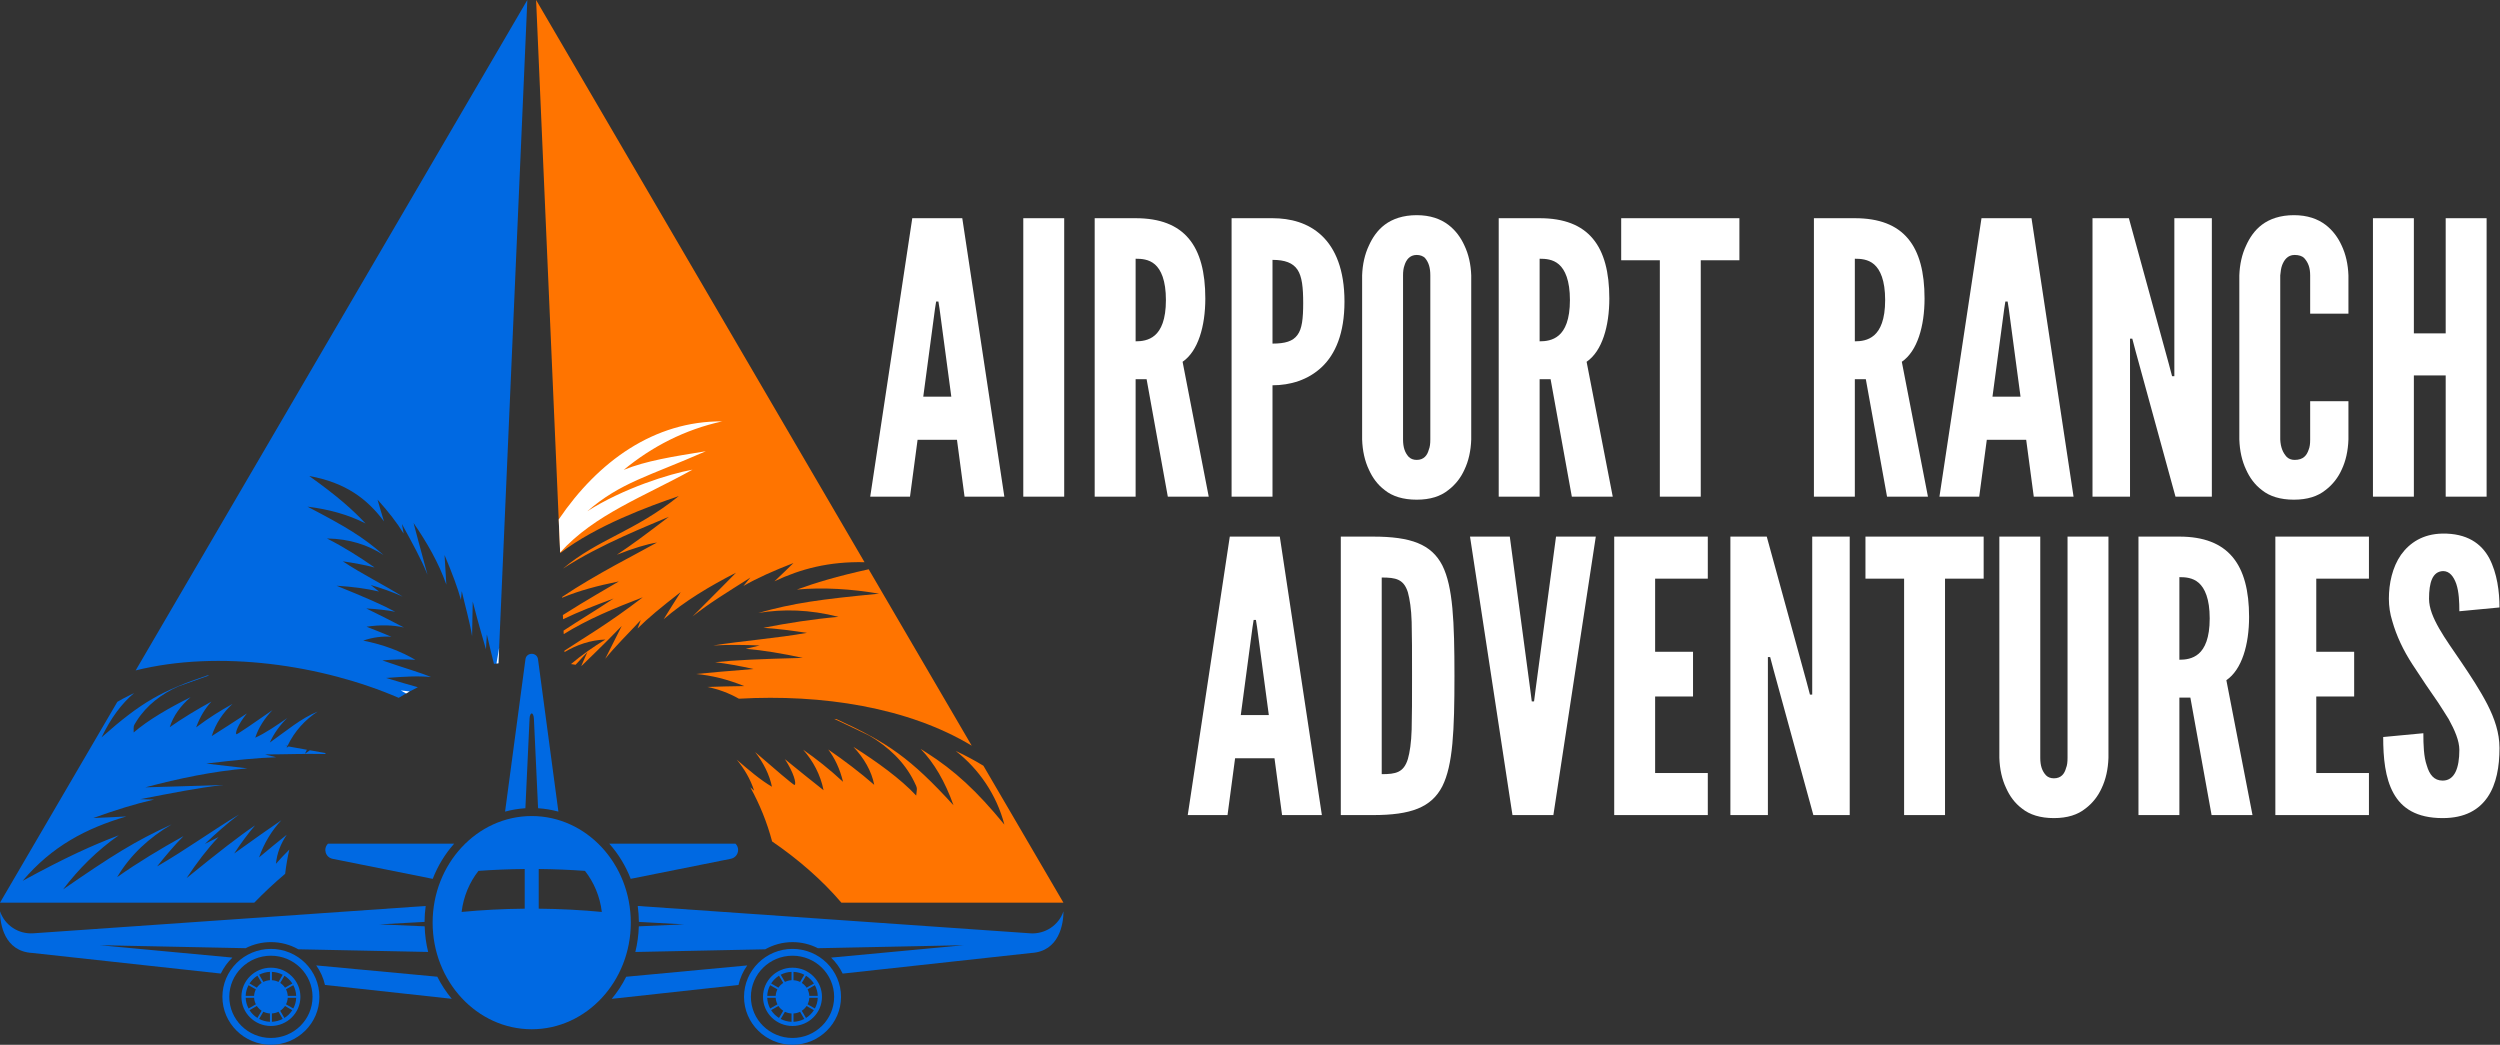
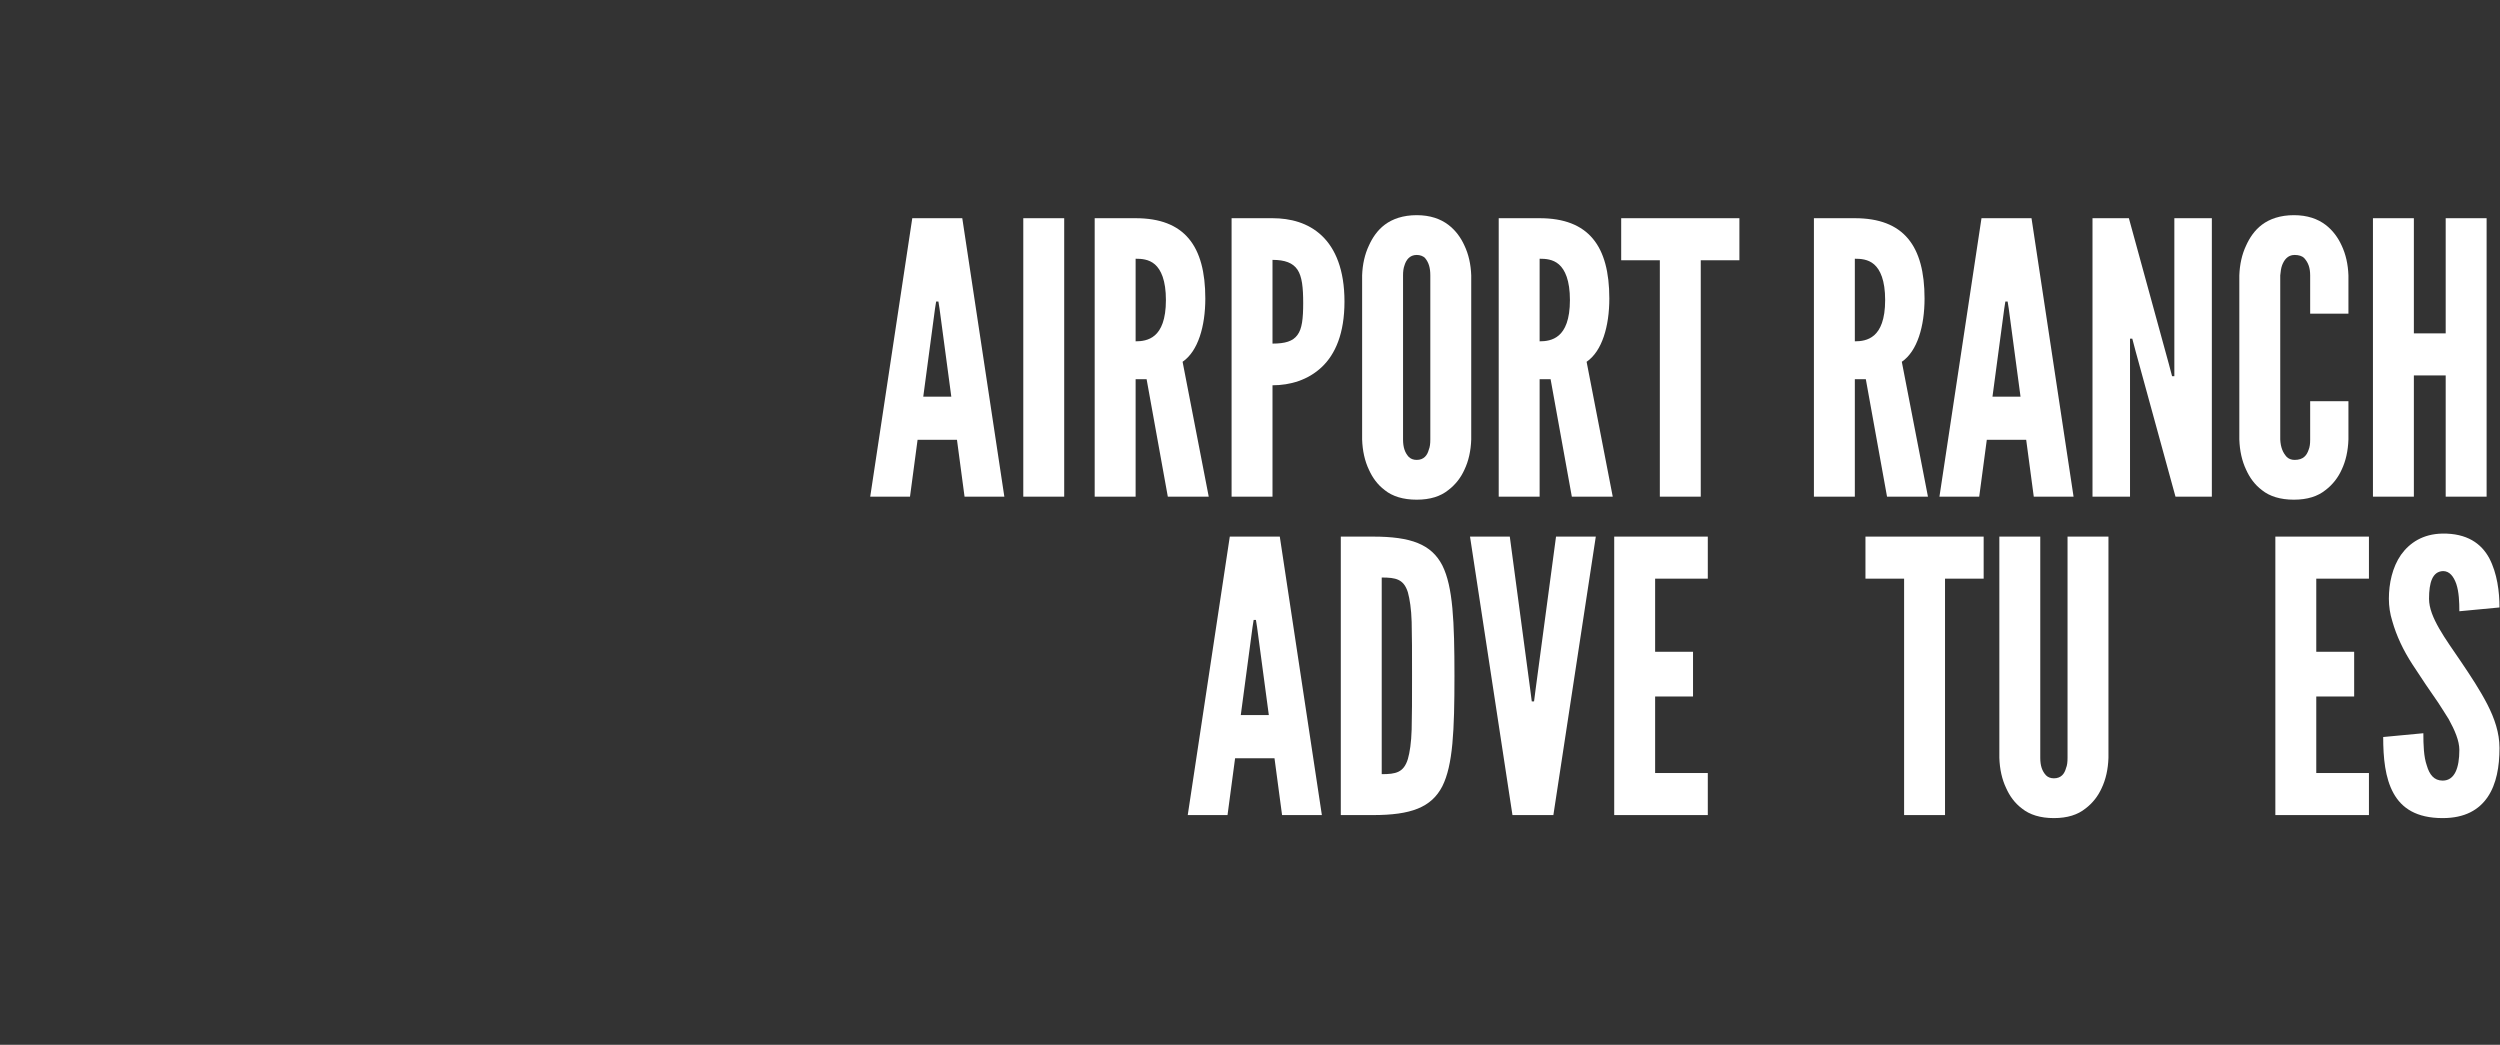
<svg xmlns="http://www.w3.org/2000/svg" width="134" height="56" viewBox="0 0 134 56" fill="none">
  <rect x="0" y="0" width="134" height="56" fill="#333333" stroke="none" />
  <g clip-path="url(#clip0_13_448)">
    <path d="M17.456 40.367L17.431 40.415C16.4 40.391 15.315 40.435 14.201 40.439C14.329 40.47 14.538 40.521 14.803 40.589C13.818 40.619 12.656 40.735 11.055 40.927C11.869 41.019 12.591 41.106 13.259 41.185C11.441 41.335 9.59 41.723 7.793 42.201C8.036 42.19 9.888 42.148 11.978 42.075C10.604 42.224 9.198 42.514 7.51 42.836C7.764 42.842 8.012 42.85 8.257 42.857C7.253 43.085 6.21 43.41 5 43.846C5.633 43.819 6.218 43.794 6.775 43.762C4.62 44.392 2.774 45.364 1.213 47.214C3.579 45.923 4.976 45.299 6.367 44.772C5.191 45.594 4.195 46.596 3.38 47.673C6.017 45.852 7.245 45.079 9.198 44.188C7.992 44.904 6.995 45.81 6.279 47.014C7.4 46.224 8.598 45.501 9.838 44.814C9.34 45.313 8.882 45.862 8.42 46.44C9.891 45.594 11.479 44.454 12.802 43.663C12.157 44.151 11.554 44.687 10.984 45.233C11.241 45.104 11.483 44.981 11.714 44.865C11.114 45.499 10.555 46.23 10.001 47.066C11.736 45.658 12.813 44.817 13.671 44.241C13.298 44.676 12.927 45.174 12.552 45.748C13.635 44.969 14.447 44.395 15.081 43.964C14.568 44.517 14.163 45.172 13.885 45.956C14.461 45.475 14.946 45.078 15.37 44.742C15.048 45.217 14.843 45.735 14.791 46.298C15.026 46.029 15.267 45.777 15.508 45.538C15.411 45.963 15.335 46.396 15.284 46.837C14.704 47.327 14.15 47.845 13.628 48.384H0L6.29 37.617C6.491 37.5 6.697 37.392 6.91 37.285C7.001 37.238 7.096 37.193 7.19 37.148C6.516 37.713 5.942 38.487 5.443 39.523C7.607 37.604 8.692 37.021 11.106 36.203H11.213C11.026 36.27 10.849 36.332 10.68 36.392C10.254 36.541 9.884 36.672 9.549 36.796C8.653 37.201 7.863 37.798 7.329 38.636C7.121 38.963 7.168 38.903 7.165 39.261C7.951 38.583 9.074 37.936 10.218 37.368C9.689 37.821 9.284 38.372 9.099 38.977C9.796 38.488 10.554 38.029 11.334 37.604C10.997 37.967 10.719 38.42 10.513 38.986C11.199 38.473 11.829 38.079 12.46 37.731C11.957 38.194 11.565 38.768 11.348 39.455C11.902 39.104 12.559 38.682 13.233 38.24C12.774 38.799 12.582 39.297 12.675 39.357C12.739 39.353 13.659 38.721 14.604 38.062C14.177 38.501 13.847 39.021 13.682 39.54C14.219 39.298 14.783 38.912 15.394 38.488C15.003 38.868 14.681 39.309 14.463 39.801C15.405 39.134 16.119 38.513 17.028 38.139C16.351 38.583 15.794 39.182 15.412 39.975L15.282 39.978L15.4 39.998C15.387 40.028 15.375 40.055 15.361 40.083C15.397 40.059 15.433 40.035 15.467 40.01C15.827 40.074 16.153 40.133 16.448 40.186C16.412 40.255 16.378 40.327 16.345 40.4C16.436 40.336 16.524 40.274 16.609 40.214C16.926 40.271 17.205 40.322 17.456 40.367Z" fill="#0069E2" />
    <path d="M28.265 0L26.753 34.726L26.717 35.552C26.682 35.556 26.646 35.559 26.611 35.566C26.566 35.57 26.52 35.577 26.477 35.583C26.375 35.187 26.249 34.68 26.095 34.005C26.078 34.3 26.062 34.565 26.046 34.802C25.918 34.321 25.685 33.603 25.338 32.239C25.326 33.065 25.313 33.657 25.304 34.101C25.177 33.316 24.943 32.523 24.751 31.684C24.743 31.783 24.726 31.945 24.706 32.149C24.528 31.496 24.247 30.755 23.828 29.748C23.867 30.333 23.896 30.854 23.924 31.336C23.513 30.165 22.877 29.064 22.167 28.033C22.213 28.195 22.532 29.43 22.915 30.812C22.571 29.942 22.092 29.102 21.543 28.086C21.574 28.26 21.605 28.43 21.635 28.6C21.274 28.009 20.819 27.428 20.236 26.78C20.356 27.196 20.467 27.582 20.582 27.947C19.679 26.732 18.507 25.86 16.576 25.515C18.117 26.617 18.901 27.321 19.594 28.058C18.662 27.58 17.593 27.292 16.482 27.157C18.55 28.238 19.445 28.769 20.557 29.748C19.718 29.208 18.737 28.882 17.525 28.862C18.419 29.315 19.262 29.847 20.081 30.419C19.547 30.277 18.974 30.176 18.375 30.087C19.373 30.756 20.659 31.389 21.583 31.98C21.039 31.73 20.458 31.53 19.871 31.355C20.026 31.479 20.175 31.596 20.317 31.707C19.645 31.546 18.891 31.448 18.04 31.395C19.594 32.025 20.527 32.432 21.186 32.79C20.731 32.703 20.218 32.646 19.634 32.613C20.513 33.046 21.163 33.373 21.652 33.634C21.069 33.501 20.406 33.479 19.646 33.592C20.174 33.797 20.61 33.972 20.982 34.131C20.499 34.095 19.993 34.155 19.469 34.337C20.583 34.559 21.467 34.906 22.266 35.367C21.717 35.324 21.12 35.344 20.492 35.398C21.786 35.845 22.53 36.047 23.106 36.292C22.448 36.219 21.659 36.267 20.695 36.338C21.412 36.559 21.957 36.709 22.397 36.835C22.247 36.908 22.1 36.984 21.955 37.063C21.891 37.099 21.828 37.134 21.765 37.17C21.632 37.244 21.5 37.322 21.37 37.404C17.279 35.636 11.744 34.816 7.271 35.935L28.265 0Z" fill="#0069E2" />
    <path d="M46.339 30.134C44.435 30.091 42.919 30.491 41.511 31.157C41.837 30.854 42.172 30.53 42.529 30.179C41.467 30.59 40.6 30.978 39.847 31.408C39.968 31.26 40.092 31.111 40.22 30.958C39.015 31.723 37.988 32.346 37.117 33.046C38.292 31.879 39.313 30.829 39.451 30.696C38.035 31.419 36.679 32.233 35.572 33.192C35.847 32.748 36.143 32.27 36.486 31.734C35.451 32.536 34.724 33.135 34.173 33.687C34.249 33.487 34.308 33.33 34.346 33.234C33.685 33.957 32.994 34.619 32.44 35.313C32.651 34.892 32.928 34.334 33.324 33.553C32.228 34.689 31.578 35.282 31.177 35.687C31.172 35.687 31.167 35.687 31.161 35.684C31.255 35.465 31.363 35.221 31.483 34.951C31.25 35.204 31.041 35.429 30.852 35.631C30.77 35.617 30.688 35.605 30.605 35.594C31.178 35.11 31.8 34.672 32.448 34.279C31.663 34.306 30.924 34.554 30.257 34.953L30.253 34.878C31.253 34.21 32.561 33.465 34.454 32.014C32.952 32.589 31.478 33.201 30.216 33.989L30.206 33.802C30.919 33.325 31.794 32.81 32.888 32.081C31.897 32.45 30.983 32.799 30.181 33.192L30.17 32.965C31.428 32.163 32.745 31.419 33.173 31.163C32.057 31.389 31.024 31.661 30.131 32.039L30.128 31.997C31.916 30.789 34.282 29.607 35.214 29.079C34.694 29.158 33.919 29.395 33.063 29.735C33.859 29.208 34.669 28.603 35.856 27.697C34.828 28.145 32.169 29.172 30.173 30.48C32.068 28.879 34.005 28.507 36.384 26.589C34.809 27.127 31.96 28.165 30.026 29.648V29.611L29.947 27.843L28.735 0L46.339 30.134Z" fill="#FF7400" />
    <path d="M37.924 36.821C38.475 36.801 39.117 36.785 39.891 36.774C38.98 36.408 38.128 36.2 37.316 36.126C38.071 36.048 39.06 35.965 40.393 35.859C39.635 35.69 38.953 35.569 38.332 35.494C39.347 35.383 40.737 35.322 43.027 35.263C41.919 35.023 40.911 34.855 39.975 34.776C40.211 34.72 40.459 34.661 40.719 34.598C39.886 34.562 39.046 34.551 38.228 34.598C39.697 34.36 41.65 34.207 43.252 33.921C42.445 33.8 41.668 33.698 40.917 33.65C42.242 33.392 43.581 33.183 44.944 33.063C43.391 32.666 41.98 32.635 40.646 32.854C42.547 32.319 43.949 32.126 47.12 31.821C45.638 31.568 44.134 31.471 42.712 31.6C43.735 31.23 44.823 30.899 46.561 30.513L52.085 39.969C48.674 37.91 44.058 37.198 39.605 37.451C39.07 37.147 38.504 36.942 37.924 36.821Z" fill="#FF7400" />
    <path d="M57 48.384H45.099C44.063 47.168 42.788 46.063 41.385 45.101C41.114 44.079 40.719 43.108 40.217 42.2C40.285 42.26 40.352 42.321 40.421 42.381C40.227 41.773 39.902 41.215 39.487 40.717C40.156 41.292 40.773 41.817 41.376 42.169C41.247 41.536 40.923 40.881 40.474 40.309C41.506 41.205 42.512 42.065 42.587 42.077C42.705 42.017 42.542 41.406 42.069 40.689C42.81 41.294 43.533 41.874 44.143 42.355C43.974 41.517 43.583 40.791 43.049 40.184C43.749 40.672 44.443 41.215 45.187 41.905C45.018 41.212 44.746 40.642 44.393 40.172C45.261 40.769 46.098 41.404 46.859 42.068C46.718 41.331 46.308 40.631 45.74 40.029C47.021 40.841 48.266 41.742 49.108 42.642C49.149 42.217 49.196 42.294 48.992 41.882C48.468 40.827 47.609 40.025 46.602 39.435C46.223 39.247 45.803 39.05 45.317 38.819C45.126 38.729 44.925 38.633 44.712 38.532L44.837 38.545C47.587 39.807 48.795 40.63 51.108 43.162C50.648 41.877 50.069 40.892 49.346 40.141C49.451 40.206 49.556 40.271 49.658 40.338C51.173 41.306 52.353 42.391 53.835 44.198C53.418 42.603 52.474 41.224 51.226 40.25C51.735 40.487 52.229 40.751 52.711 41.044L57 48.384Z" fill="#FF7400" />
    <path fill-rule="evenodd" clip-rule="evenodd" d="M21.485 37.007C21.642 37.024 21.799 37.042 21.955 37.063C21.891 37.098 21.828 37.134 21.765 37.17C21.674 37.117 21.58 37.063 21.485 37.007Z" fill="white" />
    <path fill-rule="evenodd" clip-rule="evenodd" d="M26.611 35.566C26.651 35.336 26.698 35.062 26.753 34.727L26.717 35.552C26.682 35.557 26.646 35.56 26.611 35.566Z" fill="white" />
    <path fill-rule="evenodd" clip-rule="evenodd" d="M30.024 29.611L29.947 27.843C32.056 24.733 35.063 22.56 38.716 22.585C36.701 23.025 34.938 23.942 33.431 25.186C34.629 24.696 36.074 24.47 37.833 24.186C34.743 25.543 33.275 25.852 31.478 27.404C33.396 26.176 35.894 25.394 37.118 25.174C34.492 26.634 31.884 27.563 30.024 29.611Z" fill="white" />
    <path d="M24.342 45.222H17.58C17.307 45.492 17.447 45.956 17.827 46.032C19.133 46.294 21.593 46.786 23.194 47.107C23.467 46.404 23.858 45.766 24.342 45.223V45.222Z" fill="#0069E2" />
    <path d="M39.42 45.222H32.658C33.142 45.765 33.533 46.402 33.806 47.105C35.407 46.784 37.867 46.292 39.173 46.03C39.553 45.954 39.694 45.492 39.42 45.22V45.222Z" fill="#0069E2" />
    <path d="M28.382 38.534C28.401 38.144 28.599 38.144 28.618 38.534L28.841 43.321C29.214 43.345 29.578 43.407 29.93 43.503L28.837 35.336C28.786 34.947 28.216 34.947 28.164 35.336L27.072 43.503C27.423 43.407 27.787 43.345 28.161 43.321L28.384 38.534H28.382Z" fill="#0069E2" />
    <path d="M14.521 56C13.088 56 11.921 54.847 11.921 53.431C11.921 52.014 13.088 50.861 14.521 50.861C15.954 50.861 17.12 52.014 17.12 53.431C17.12 54.847 15.954 56 14.521 56ZM14.521 51.226C13.29 51.226 12.29 52.214 12.29 53.431C12.29 54.647 13.29 55.635 14.521 55.635C15.752 55.635 16.752 54.647 16.752 53.431C16.752 52.214 15.752 51.226 14.521 51.226Z" fill="#0069E2" />
    <path d="M14.521 51.868C13.648 51.868 12.94 52.568 12.94 53.431C12.94 54.293 13.648 54.993 14.521 54.993C15.394 54.993 16.102 54.293 16.102 53.431C16.102 52.568 15.394 51.868 14.521 51.868ZM13.799 52.298L14.025 52.684C13.923 52.751 13.835 52.838 13.767 52.939L13.376 52.715C13.485 52.546 13.629 52.403 13.8 52.296L13.799 52.298ZM13.323 52.807L13.714 53.03C13.661 53.136 13.626 53.254 13.62 53.379H13.168C13.175 53.173 13.23 52.979 13.323 52.807ZM13.168 53.483H13.62C13.628 53.607 13.661 53.725 13.714 53.832L13.323 54.056C13.232 53.883 13.175 53.69 13.168 53.483ZM13.375 54.144L13.766 53.921C13.833 54.022 13.921 54.108 14.023 54.175L13.797 54.562C13.626 54.454 13.482 54.312 13.373 54.143L13.375 54.144ZM14.469 54.768C14.26 54.76 14.064 54.706 13.89 54.614L14.116 54.228C14.223 54.281 14.342 54.315 14.469 54.321V54.768ZM14.469 52.538C14.343 52.546 14.224 52.579 14.116 52.632L13.89 52.245C14.064 52.155 14.26 52.099 14.469 52.092V52.538ZM15.876 53.378H15.423C15.416 53.254 15.383 53.136 15.329 53.029L15.72 52.805C15.811 52.977 15.866 53.171 15.876 53.378ZM15.668 52.717L15.277 52.94C15.21 52.839 15.122 52.752 15.02 52.686L15.246 52.3C15.417 52.407 15.562 52.549 15.67 52.718L15.668 52.717ZM14.574 52.093C14.783 52.101 14.979 52.155 15.153 52.247L14.927 52.633C14.821 52.58 14.701 52.546 14.574 52.54V52.093ZM14.574 54.768V54.321C14.7 54.313 14.819 54.281 14.927 54.228L15.153 54.614C14.979 54.704 14.783 54.758 14.574 54.768ZM15.245 54.563L15.018 54.177C15.12 54.11 15.208 54.023 15.276 53.922L15.667 54.146C15.558 54.315 15.414 54.458 15.243 54.565L15.245 54.563ZM15.72 54.054L15.329 53.831C15.383 53.725 15.417 53.607 15.423 53.482H15.876C15.868 53.688 15.813 53.882 15.72 54.054Z" fill="#0069E2" />
    <path d="M22.759 49.651L20.338 49.546L22.756 49.414C22.758 49.124 22.778 48.838 22.817 48.56L1.788 50.025C0.989 50.081 0.253 49.594 0 48.843C0 49.513 0.223 50.996 1.735 51.079L11.836 52.183C11.99 51.862 12.201 51.572 12.457 51.327L5.35 50.663L13.165 50.823C13.571 50.615 14.033 50.497 14.522 50.497C15.055 50.497 15.555 50.636 15.989 50.882L22.949 51.024C22.839 50.584 22.776 50.123 22.762 49.65L22.759 49.651Z" fill="#0069E2" />
    <path d="M23.437 52.352L16.949 51.746C17.171 52.056 17.332 52.41 17.419 52.793L24.214 53.536C23.915 53.176 23.654 52.779 23.439 52.352H23.437Z" fill="#0069E2" />
    <path d="M39.88 53.431C39.88 52.014 41.046 50.861 42.479 50.861C43.913 50.861 45.079 52.014 45.079 53.431C45.079 54.847 43.913 56 42.479 56C41.046 56 39.88 54.847 39.88 53.431ZM40.248 53.431C40.248 54.647 41.248 55.635 42.479 55.635C43.71 55.635 44.71 54.647 44.71 53.431C44.71 52.214 43.71 51.226 42.479 51.226C41.248 51.226 40.248 52.214 40.248 53.431Z" fill="#0069E2" />
    <path d="M40.897 53.431C40.897 54.293 41.605 54.993 42.478 54.993C43.35 54.993 44.058 54.293 44.058 53.431C44.058 52.568 43.35 51.868 42.478 51.868C41.605 51.868 40.897 52.568 40.897 53.431ZM43.625 52.717L43.234 52.94C43.167 52.839 43.079 52.752 42.977 52.686L43.203 52.3C43.374 52.407 43.518 52.549 43.627 52.718L43.625 52.717ZM43.832 53.378H43.38C43.372 53.254 43.34 53.136 43.286 53.029L43.677 52.805C43.768 52.977 43.825 53.171 43.832 53.378ZM43.677 54.054L43.286 53.831C43.34 53.725 43.374 53.607 43.38 53.482H43.832C43.825 53.688 43.77 53.882 43.677 54.054ZM43.201 54.563L42.975 54.177C43.077 54.11 43.165 54.023 43.233 53.922L43.624 54.146C43.515 54.315 43.371 54.458 43.2 54.565L43.201 54.563ZM42.531 54.323C42.657 54.315 42.776 54.282 42.884 54.23L43.11 54.616C42.936 54.706 42.74 54.76 42.531 54.769V54.323ZM42.531 52.093C42.74 52.101 42.936 52.155 43.11 52.247L42.884 52.633C42.778 52.58 42.658 52.546 42.531 52.54V52.093ZM41.28 52.807L41.671 53.03C41.617 53.136 41.583 53.254 41.577 53.379H41.124C41.132 53.173 41.187 52.979 41.28 52.807ZM41.755 52.298L41.982 52.684C41.88 52.751 41.792 52.838 41.724 52.939L41.333 52.715C41.442 52.546 41.586 52.403 41.757 52.296L41.755 52.298ZM42.426 52.538C42.3 52.546 42.181 52.579 42.073 52.632L41.847 52.245C42.021 52.155 42.217 52.099 42.426 52.092V52.538ZM41.847 54.616L42.073 54.23C42.179 54.282 42.299 54.316 42.426 54.323V54.769C42.217 54.762 42.021 54.707 41.847 54.616ZM41.332 54.144L41.723 53.921C41.79 54.022 41.878 54.108 41.98 54.175L41.754 54.562C41.583 54.454 41.438 54.312 41.33 54.143L41.332 54.144ZM41.124 53.483H41.577C41.584 53.607 41.617 53.725 41.671 53.832L41.28 54.056C41.189 53.883 41.132 53.69 41.124 53.483Z" fill="#0069E2" />
    <path d="M39.583 52.794C39.669 52.413 39.831 52.057 40.052 51.747L33.564 52.354C33.349 52.782 33.089 53.179 32.789 53.538L39.584 52.794H39.583Z" fill="#0069E2" />
    <path d="M55.212 50.025L34.183 48.56C34.22 48.84 34.241 49.125 34.244 49.414L36.661 49.546L34.241 49.651C34.227 50.124 34.162 50.585 34.054 51.026L41.015 50.883C41.448 50.639 41.947 50.498 42.481 50.498C42.971 50.498 43.431 50.616 43.839 50.824L51.653 50.664L44.547 51.328C44.803 51.574 45.013 51.864 45.167 52.185L55.269 51.08C56.78 50.998 57.003 49.515 57.003 48.844C56.75 49.595 56.014 50.081 55.215 50.027L55.212 50.025Z" fill="#0069E2" />
-     <path d="M28.5 43.74C25.572 43.74 23.189 46.303 23.189 49.454C23.189 52.605 25.571 55.168 28.5 55.168C31.429 55.168 33.811 52.605 33.811 49.454C33.811 46.303 31.429 43.74 28.5 43.74ZM28.125 48.705C26.958 48.716 25.827 48.776 24.742 48.88C24.844 48.044 25.169 47.285 25.646 46.679C26.451 46.621 27.279 46.587 28.125 46.579V48.705ZM28.875 48.705V46.579C29.721 46.587 30.549 46.621 31.354 46.679C31.831 47.285 32.156 48.044 32.258 48.88C31.173 48.776 30.042 48.716 28.875 48.705Z" fill="#0069E2" />
  </g>
  <path d="M46.644 26.621L48.898 11.696H51.578L53.833 26.621H51.7L51.294 23.575H49.182L48.776 26.621H46.644ZM50.36 16.549L50.299 16.163H50.177L50.116 16.549L49.487 21.26H50.99L50.36 16.549Z" fill="white" />
  <path d="M54.848 11.696H57.041V26.621H54.848V11.696Z" fill="white" />
  <path d="M62.595 26.621L61.458 20.326H60.869V26.621H58.675V11.696H60.869C63.488 11.696 64.605 13.178 64.605 16.001C64.605 17.483 64.219 18.823 63.387 19.392L64.788 26.621H62.595ZM60.869 18.295C61.173 18.295 61.579 18.255 61.904 17.97C62.229 17.686 62.493 17.138 62.493 16.082C62.493 15.026 62.229 14.457 61.904 14.173C61.579 13.889 61.173 13.868 60.869 13.868V18.295Z" fill="white" />
  <path d="M66.013 11.696H68.206C69.16 11.696 70.115 11.939 70.846 12.63C71.577 13.32 72.064 14.457 72.064 16.163C72.064 17.869 71.577 18.986 70.846 19.676C70.115 20.366 69.16 20.651 68.206 20.651V26.621H66.013V11.696ZM68.206 18.417C68.876 18.417 69.302 18.295 69.546 17.95C69.79 17.625 69.851 17.077 69.851 16.244C69.851 15.412 69.79 14.823 69.546 14.457C69.302 14.092 68.876 13.929 68.206 13.929V18.417Z" fill="white" />
  <path d="M78.858 23.555C78.838 24.164 78.716 24.712 78.492 25.179C78.31 25.585 78.025 25.971 77.619 26.276C77.213 26.601 76.665 26.783 75.934 26.783C75.203 26.783 74.634 26.601 74.228 26.276C73.822 25.971 73.558 25.585 73.375 25.179C73.152 24.712 73.03 24.164 73.01 23.555V14.762C73.03 14.173 73.152 13.625 73.375 13.158C73.558 12.752 73.822 12.345 74.228 12.041C74.634 11.736 75.203 11.533 75.934 11.533C76.665 11.533 77.213 11.736 77.619 12.041C78.025 12.345 78.31 12.752 78.492 13.158C78.716 13.625 78.838 14.173 78.858 14.762V23.555ZM76.665 14.762C76.665 14.356 76.584 14.072 76.38 13.828C76.279 13.726 76.117 13.665 75.934 13.665C75.548 13.665 75.365 13.95 75.284 14.214C75.223 14.376 75.203 14.559 75.203 14.762V23.555C75.203 23.981 75.304 24.265 75.507 24.489C75.609 24.59 75.751 24.651 75.934 24.651C76.32 24.651 76.502 24.407 76.584 24.103C76.644 23.961 76.665 23.778 76.665 23.555V14.762Z" fill="white" />
  <path d="M84.25 26.621L83.112 20.326H82.524V26.621H80.331V11.696H82.524C85.143 11.696 86.26 13.178 86.26 16.001C86.26 17.483 85.874 18.823 85.042 19.392L86.443 26.621H84.25ZM82.524 18.295C82.828 18.295 83.234 18.255 83.559 17.97C83.884 17.686 84.148 17.138 84.148 16.082C84.148 15.026 83.884 14.457 83.559 14.173C83.234 13.889 82.828 13.868 82.524 13.868V18.295Z" fill="white" />
  <path d="M86.896 13.95V11.696H93.232V13.95H91.16V26.621H88.967V13.95H86.896Z" fill="white" />
  <path d="M101.145 26.621L100.008 20.326H99.419V26.621H97.226V11.696H99.419C102.039 11.696 103.156 13.178 103.156 16.001C103.156 17.483 102.77 18.823 101.937 19.392L103.338 26.621H101.145ZM99.419 18.295C99.724 18.295 100.13 18.255 100.455 17.97C100.78 17.686 101.044 17.138 101.044 16.082C101.044 15.026 100.78 14.457 100.455 14.173C100.13 13.889 99.724 13.868 99.419 13.868V18.295Z" fill="white" />
  <path d="M103.954 26.621L106.208 11.696H108.889L111.143 26.621H109.01L108.604 23.575H106.492L106.086 26.621H103.954ZM107.67 16.549L107.609 16.163H107.487L107.427 16.549L106.797 21.26H108.3L107.67 16.549Z" fill="white" />
  <path d="M114.473 18.843L114.291 18.153H114.169V26.621H112.158V11.696H114.108L116.24 19.473L116.423 20.163H116.545V11.696H118.555V26.621H116.606L114.473 18.843Z" fill="white" />
  <path d="M125.876 21.504V23.555C125.856 24.164 125.734 24.712 125.511 25.179C125.328 25.585 125.043 25.971 124.637 26.276C124.231 26.601 123.683 26.783 122.952 26.783C122.221 26.783 121.652 26.601 121.246 26.276C120.84 25.971 120.576 25.585 120.393 25.179C120.17 24.712 120.048 24.164 120.028 23.555V14.762C120.048 14.173 120.17 13.625 120.393 13.158C120.576 12.752 120.84 12.345 121.246 12.041C121.652 11.736 122.221 11.533 122.952 11.533C123.683 11.533 124.231 11.736 124.637 12.041C125.043 12.345 125.328 12.752 125.511 13.158C125.734 13.625 125.856 14.173 125.876 14.762V16.813H123.825V14.762C123.825 14.356 123.724 14.072 123.5 13.828C123.399 13.726 123.216 13.665 122.993 13.665C122.607 13.665 122.424 13.95 122.322 14.214C122.262 14.376 122.241 14.559 122.221 14.762V23.555C122.241 23.981 122.363 24.265 122.566 24.489C122.668 24.59 122.81 24.651 122.993 24.651C123.46 24.651 123.642 24.407 123.744 24.103C123.805 23.961 123.825 23.778 123.825 23.555V21.504H125.876Z" fill="white" />
  <path d="M131.089 20.123H129.383V26.621H127.19V11.696H129.383V17.869H131.089V11.696H133.282V26.621H131.089V20.123Z" fill="white" />
  <path d="M63.663 43.688L65.917 28.762H68.597L70.852 43.688H68.719L68.313 40.642H66.201L65.795 43.688H63.663ZM67.379 33.616L67.318 33.23H67.196L67.135 33.616L66.506 38.327H68.009L67.379 33.616Z" fill="white" />
  <path d="M71.867 43.688V28.762H73.593C75.624 28.762 76.721 29.168 77.309 30.306C77.878 31.443 77.959 33.311 77.959 36.235C77.959 39.159 77.878 41.007 77.309 42.144C76.721 43.281 75.624 43.688 73.593 43.688H71.867ZM74.06 41.495C74.812 41.495 75.238 41.413 75.462 40.682C75.563 40.337 75.644 39.809 75.665 39.098C75.685 38.388 75.685 37.433 75.685 36.215C75.685 34.996 75.685 34.042 75.665 33.331C75.644 32.641 75.563 32.113 75.462 31.747C75.238 31.037 74.812 30.955 74.06 30.955V41.495Z" fill="white" />
  <path d="M83.403 28.762H85.535L83.261 43.688H81.068L78.793 28.762H80.925L82.022 36.966L82.103 37.596H82.225L82.306 36.966L83.403 28.762Z" fill="white" />
  <path d="M86.522 28.762H91.538V31.016H88.715V34.935H90.746V37.332H88.715V41.434H91.538V43.688H86.522V28.762Z" fill="white" />
-   <path d="M95.064 35.91L94.881 35.22H94.759V43.688H92.749V28.762H94.698L96.831 36.54L97.013 37.23H97.135V28.762H99.145V43.688H97.196L95.064 35.91Z" fill="white" />
  <path d="M99.989 31.016V28.762H106.324V31.016H104.253V43.688H102.06V31.016H99.989Z" fill="white" />
  <path d="M113.013 28.762V40.621C112.993 41.23 112.871 41.779 112.648 42.246C112.465 42.652 112.181 43.038 111.775 43.342C111.369 43.667 110.82 43.85 110.089 43.85C109.358 43.85 108.79 43.667 108.384 43.342C107.977 43.038 107.713 42.652 107.531 42.246C107.307 41.779 107.185 41.23 107.165 40.621V28.762H109.358V40.621C109.358 41.048 109.46 41.332 109.663 41.555C109.764 41.657 109.907 41.718 110.089 41.718C110.475 41.718 110.658 41.474 110.739 41.17C110.8 41.027 110.82 40.845 110.82 40.621V28.762H113.013Z" fill="white" />
-   <path d="M118.541 43.688L117.404 37.393H116.815V43.688H114.622V28.762H116.815C119.435 28.762 120.551 30.245 120.551 33.067C120.551 34.55 120.166 35.89 119.333 36.459L120.734 43.688H118.541ZM116.815 35.362C117.12 35.362 117.526 35.321 117.851 35.037C118.176 34.753 118.44 34.204 118.44 33.148C118.44 32.093 118.176 31.524 117.851 31.24C117.526 30.955 117.12 30.935 116.815 30.935V35.362Z" fill="white" />
  <path d="M121.959 28.762H126.975V31.016H124.152V34.935H126.183V37.332H124.152V41.434H126.975V43.688H121.959V28.762Z" fill="white" />
  <path d="M131.821 32.763C131.821 32.275 131.801 31.727 131.658 31.301C131.516 30.895 131.293 30.61 130.948 30.61C130.379 30.631 130.196 31.219 130.196 32.093C130.196 32.6 130.42 33.128 130.745 33.697C131.07 34.265 131.496 34.854 131.922 35.484C132.43 36.235 132.938 37.007 133.324 37.758C133.709 38.509 133.973 39.281 133.973 40.093C133.973 41.088 133.811 42.022 133.344 42.713C132.877 43.403 132.125 43.85 130.927 43.85C129.526 43.85 128.734 43.322 128.288 42.51C127.841 41.697 127.739 40.621 127.739 39.504L129.892 39.301C129.892 39.931 129.912 40.56 130.075 41.027C130.217 41.515 130.46 41.84 130.927 41.84C131.577 41.84 131.821 41.149 131.821 40.195C131.821 39.708 131.577 39.139 131.252 38.55C131.07 38.266 130.887 37.961 130.684 37.657C130.257 37.047 129.79 36.357 129.303 35.606C128.815 34.854 128.45 34.083 128.227 33.291C128.105 32.905 128.044 32.499 128.044 32.093C128.044 31.28 128.227 30.407 128.694 29.737C129.161 29.087 129.871 28.62 130.907 28.6C132.227 28.58 132.999 29.128 133.425 29.92C133.851 30.732 133.973 31.727 133.973 32.56L131.821 32.763Z" fill="white" />
  <defs>
    <clipPath id="clip0_13_448">
-       <rect width="57" height="56" fill="white" />
-     </clipPath>
+       </clipPath>
  </defs>
</svg>